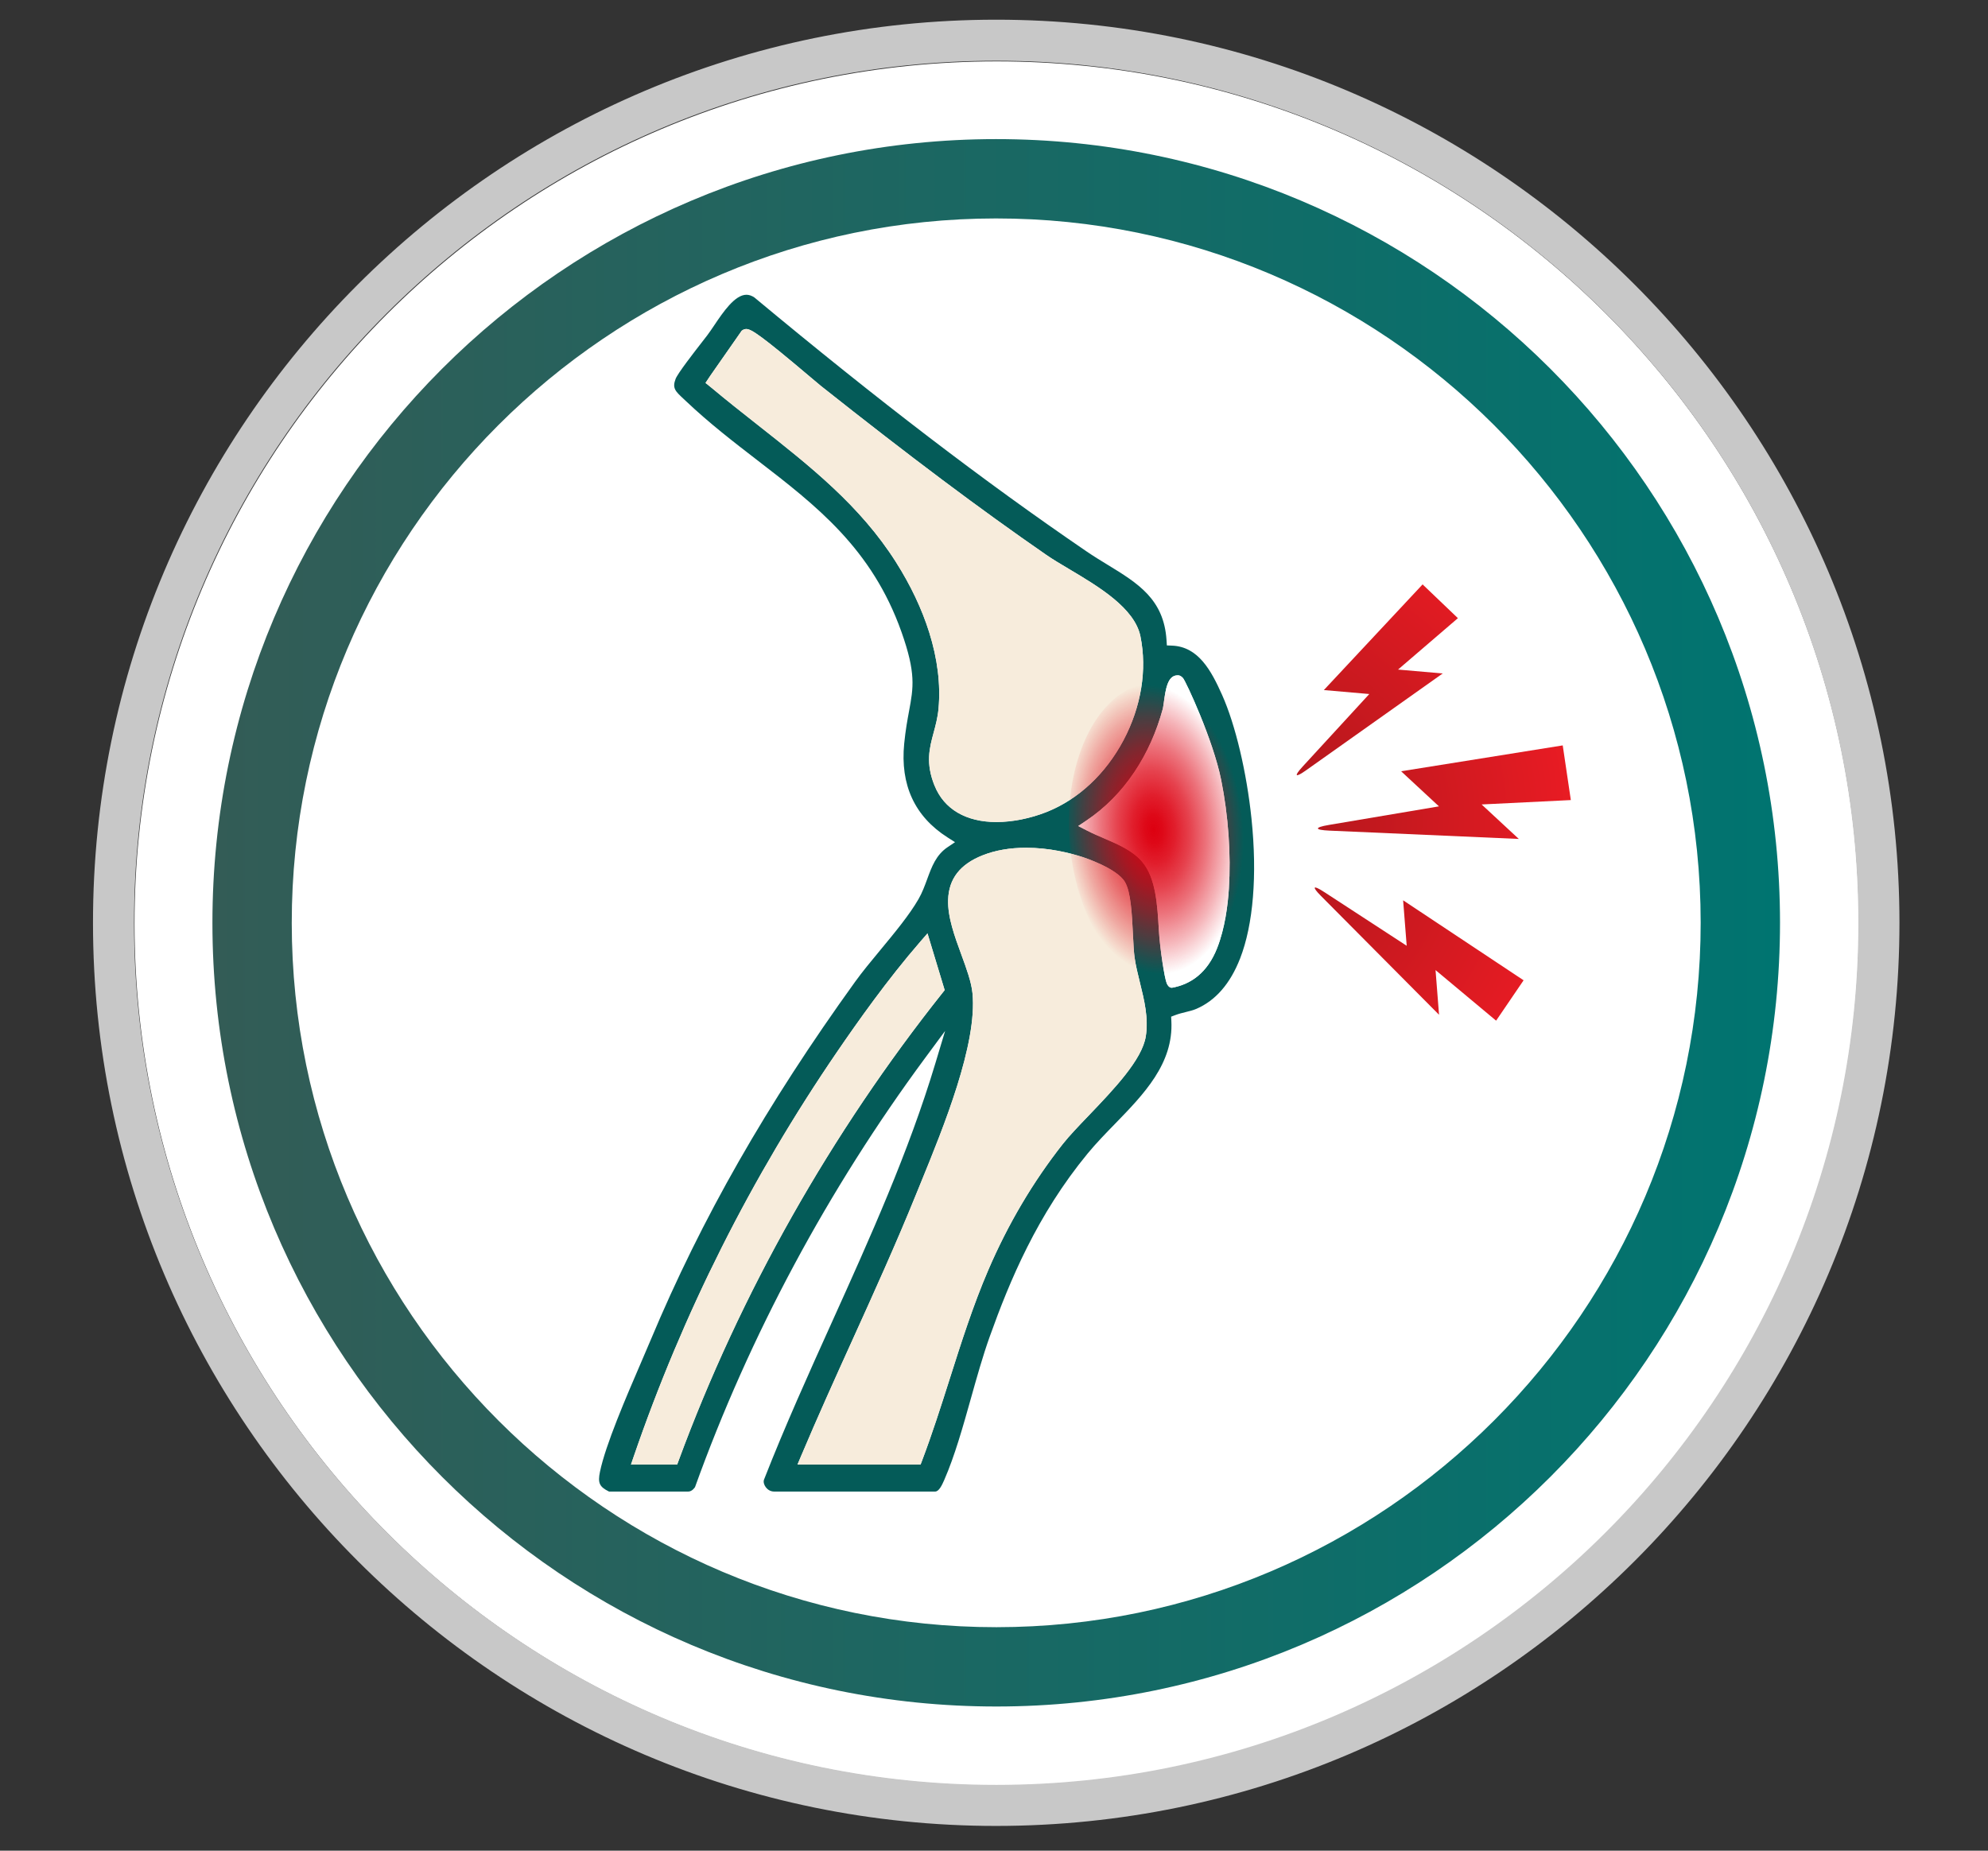
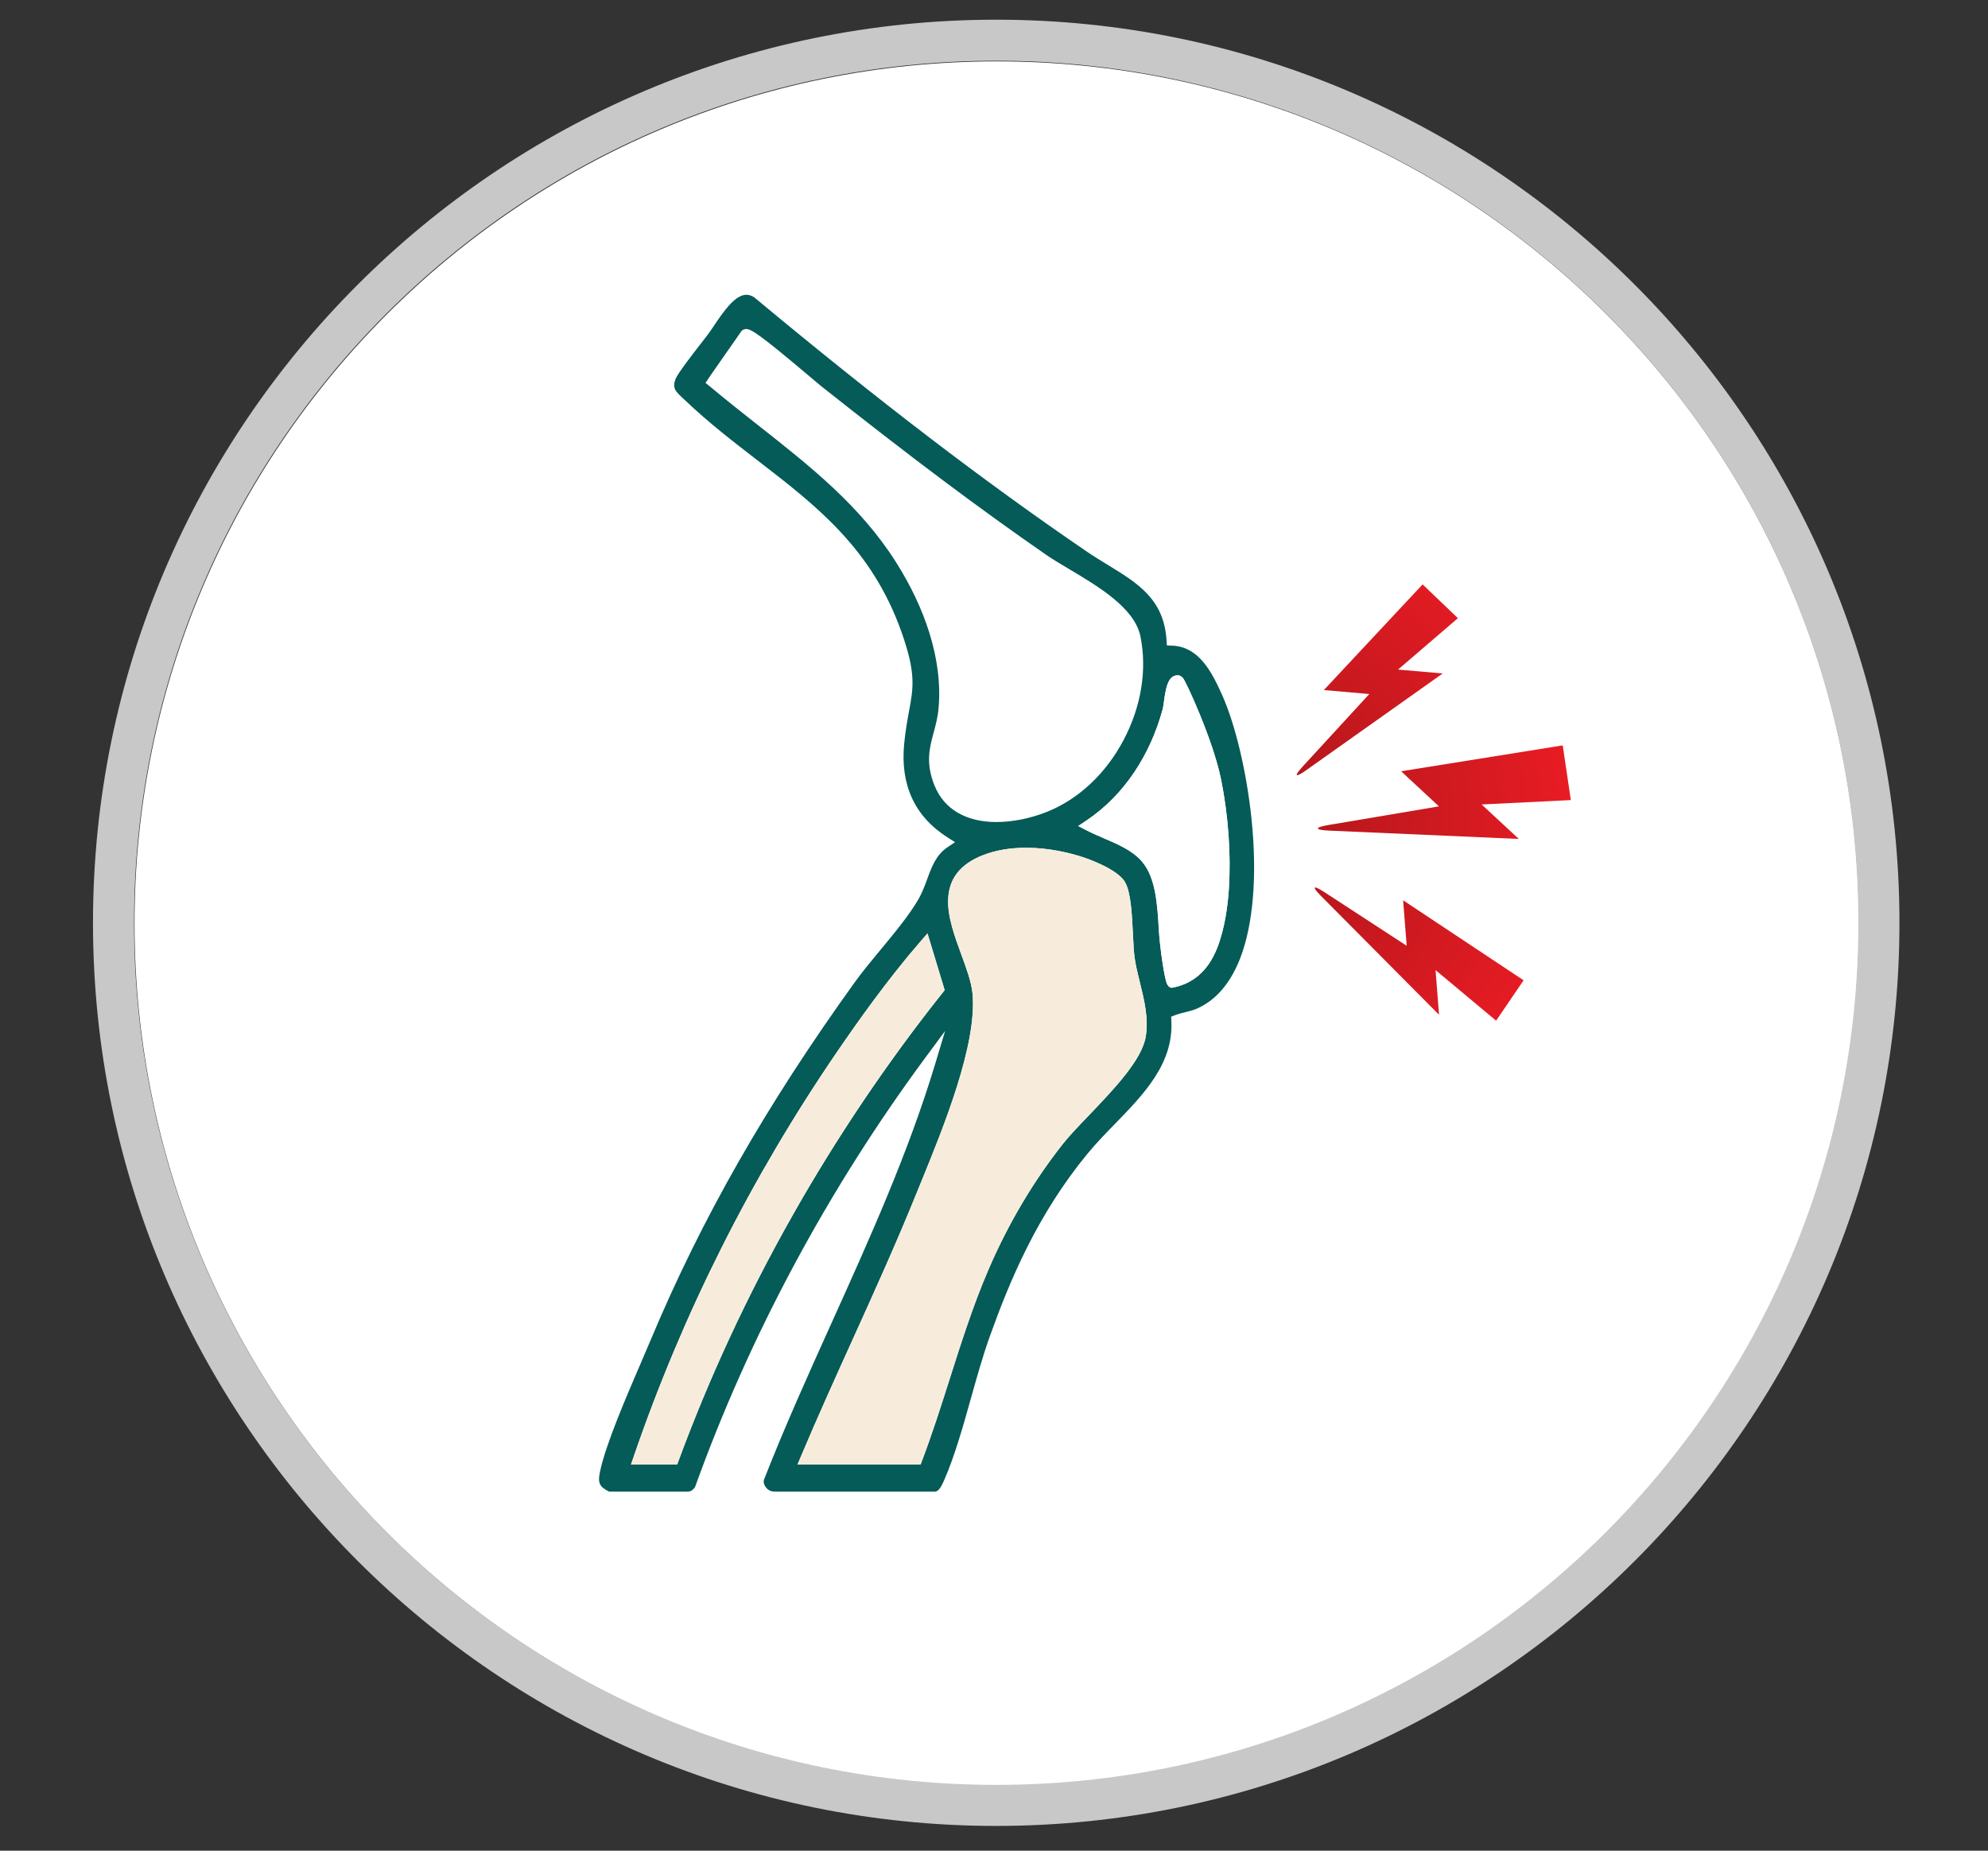
<svg xmlns="http://www.w3.org/2000/svg" xmlns:xlink="http://www.w3.org/1999/xlink" id="Autres" viewBox="0 0 1375.62 1280.75">
  <rect x="0" y="0" width="1375.62" height="1280.75" fill="#333333" stroke="none" />
  <defs>
    <style>      .cls-1 {        fill: #f7ecdc;      }      .cls-2 {        fill: #045b58;      }      .cls-3 {        fill: #fff;      }      .cls-4 {        fill: url(#Dégradé_sans_nom_99);      }      .cls-5 {        fill: url(#Dégradé_sans_nom_86);      }      .cls-6 {        fill: url(#Dégradé_sans_nom_63);      }      .cls-7 {        fill: #c8c8c8;      }      .cls-8 {        fill: url(#Dégradé_sans_nom_63-3);      }      .cls-9 {        fill: url(#Dégradé_sans_nom_63-2);      }    </style>
    <linearGradient id="Dégradé_sans_nom_99" data-name="Dégradé sans nom 99" x1="146.99" y1="638.63" x2="1231.7" y2="638.63" gradientUnits="userSpaceOnUse">
      <stop offset="0" stop-color="#335c56" />
      <stop offset="1" stop-color="#007470" />
    </linearGradient>
    <radialGradient id="Dégradé_sans_nom_63" data-name="Dégradé sans nom 63" cx="866.34" cy="585.68" fx="866.34" fy="585.68" r="234.08" gradientUnits="userSpaceOnUse">
      <stop offset="0" stop-color="#ab161b" />
      <stop offset="1" stop-color="#ec1c24" />
    </radialGradient>
    <radialGradient id="Dégradé_sans_nom_63-2" data-name="Dégradé sans nom 63" cx="867.34" cy="565.68" fx="867.34" fy="565.68" r="234.08" xlink:href="#Dégradé_sans_nom_63" />
    <radialGradient id="Dégradé_sans_nom_63-3" data-name="Dégradé sans nom 63" cx="871.34" cy="562.68" fx="871.34" fy="562.68" r="234.08" xlink:href="#Dégradé_sans_nom_63" />
    <radialGradient id="Dégradé_sans_nom_86" data-name="Dégradé sans nom 86" cx="773.83" cy="577.45" fx="773.83" fy="577.45" r="97.59" gradientTransform="translate(240.98 -2.01) rotate(-4.48) scale(.66 1.07)" gradientUnits="userSpaceOnUse">
      <stop offset="0" stop-color="#dd0010" />
      <stop offset=".09" stop-color="#dd0010" stop-opacity=".97" />
      <stop offset=".23" stop-color="#dd0010" stop-opacity=".88" />
      <stop offset=".39" stop-color="#dd0010" stop-opacity=".74" />
      <stop offset=".56" stop-color="#dd0010" stop-opacity=".55" />
      <stop offset=".76" stop-color="#dd0010" stop-opacity=".29" />
      <stop offset=".96" stop-color="#dd0010" stop-opacity="0" />
    </radialGradient>
  </defs>
  <g>
    <g>
      <path class="cls-3" d="M689.43,42.48c-329.29.14-596.48,267.55-596.34,596.84.14,329.29,267.55,596.48,596.84,596.34,329.29-.14,596.48-267.55,596.34-596.84-.14-329.29-267.55-596.48-596.84-596.34h0Z" />
      <path class="cls-7" d="M689.35,42.04c329.15,0,596.45,267.15,596.59,596.34.14,329.29-267.05,596.7-596.34,596.84h-.25c-329.15,0-596.45-267.15-596.59-596.34-.14-329.29,267.05-596.7,596.34-596.84h.25M689.35,13.63h-.25c-344.64.14-624.89,280.63-624.75,625.26.14,344.48,280.52,624.74,625,624.74,344.89-.14,625.15-280.63,625-625.26-.14-344.48-280.52-624.74-625-624.74h0Z" />
    </g>
-     <path class="cls-4" d="M689.14,151.17c268.62-.11,487.55,218.64,487.66,487.26.11,268.62-218.64,487.55-487.26,487.66-268.62.11-487.55-218.64-487.66-487.26-.11-268.62,218.64-487.55,487.26-487.66M689.12,96.27c-299.36.12-542.25,243.22-542.13,542.58.12,299.36,243.22,542.25,542.58,542.13,299.36-.12,542.25-243.22,542.13-542.58-.12-299.36-243.22-542.25-542.58-542.13h0Z" />
  </g>
  <g>
    <path class="cls-6" d="M916.13,617.21l57.25,37.31-2.47-31.46,83.36,55.35-19.02,27.94-41.91-35,2.42,30.92-81.74-82.28c-6.44-6.48-5.5-7.73,2.09-2.77Z" />
    <path class="cls-9" d="M919.43,570.91l76.27-12.87-26.19-24.29,111.84-17.9,5.61,37.84-61.73,3.03,25.74,23.87-131.15-5.76c-10.33-.45-10.51-2.21-.39-3.91Z" />
    <path class="cls-8" d="M901.27,530.62l46.23-50.32-31.44-2.75,68.32-73.11,24.43,23.36-41.42,35.57,30.9,2.7-94.62,67.07c-7.46,5.29-8.53,4.16-2.39-2.52Z" />
  </g>
  <path class="cls-2" d="M858.09,663.34c9.14-23.46,11.95-57.81,7.9-96.73-3.35-32.28-11.15-65.13-20.36-85.72-7.52-16.83-16.39-33.33-34.57-34.08l-3.64-.15-.23-3.64c-1.82-28.37-19.84-39.38-40.71-52.13-4.79-2.92-9.74-5.95-14.58-9.25-70.79-48.32-143.87-104.2-229.97-175.84-1.87-1.22-3.65-1.81-5.44-1.81-8.03,0-16.21,12.16-22.19,21.04-1.73,2.56-3.36,4.99-4.89,7-.92,1.21-2.23,2.89-3.75,4.85-5.41,6.96-16.67,21.43-18.16,25.32-2.46,6.41-.18,8.54,5.34,13.68.53.49,1.07,1,1.62,1.52,16.14,15.33,33.18,28.46,49.66,41.16,40.74,31.4,79.21,61.05,99.68,118.83,10.09,28.49,8.26,38.38,5.22,54.77-1.14,6.13-2.42,13.09-3.35,22.45-2.83,28.57,7.25,50.4,29.95,64.89l5.22,3.33-5.14,3.45c-7.97,5.35-10.95,13.48-14.11,22.09-1.69,4.6-3.43,9.36-6,13.83-6.22,10.84-16.47,23.24-26.39,35.22-6.48,7.83-12.61,15.23-17.5,22.03-61.3,85.08-106.24,163.83-141.43,247.83-1.92,4.59-4.25,10-6.72,15.72-10.35,24.01-24.53,56.89-28.4,75.57-1.59,7.67-.42,10.38,6.27,13.66h54.84c2.79,0,4.68-3.11,4.68-3.11,18.72-52.08,41.78-103.78,68.55-153.69,26.72-49.82,57.22-98.01,90.64-143.24l13.85-18.74-6.71,22.31c-18.55,61.68-45.45,121.26-71.46,178.88-16.09,35.64-32.72,72.49-47.15,109.34-1.11,2.99,2.05,8.24,6.94,8.24h111.49c2.68,0,4.75-4.5,6.34-8.13,7.19-16.44,12.92-36.84,18.46-56.57,4.04-14.39,8.22-29.27,12.92-42.42,13.91-38.88,32.84-84.36,67.81-126.83,5.77-7.01,12.44-13.87,18.9-20.51,19.94-20.51,40.56-41.71,39.01-71.23l-.15-2.94,2.75-1.05c2.47-.94,4.96-1.56,7.38-2.15,2.61-.64,5.08-1.24,7.32-2.21,13.3-5.74,23.48-17.47,30.25-34.84ZM652.36,686.87c-38.46,48.34-73.53,100.39-104.23,154.73-30.94,54.76-57.37,111.71-78.57,169.26l-.98,2.65h-31.96l1.84-5.37c33.93-98.98,81.33-193.32,140.9-280.4,13.68-19.99,34.53-49.65,57.62-76.25l4.81-5.54,2.13,7.03,9.14,30.2.62,2.03-1.32,1.66ZM646.73,543.86c-6.38-15.76-3.6-26.06-.66-36.95,1.37-5.09,2.8-10.36,3.36-16.56,1.5-16.59-.67-34.33-6.44-52.71-5.09-16.2-12.84-32.58-23.05-48.68-24.76-39.06-59.24-66.23-95.75-95-10.49-8.26-21.33-16.8-31.8-25.57l-4.2-3.39,3.52-5.28,21.09-30.22.42-.6.6-.42c.74-.51,1.63-.79,2.57-.79h0c3.54,0,10.51,4.65,44.54,33.43,3.4,2.88,6.09,5.15,7.13,5.98,61.71,48.94,109.8,85,155.92,116.9,4.42,3.06,10.01,6.38,15.93,9.9,20.15,11.97,45.23,26.88,49.22,46.47,4.72,23.2.56,48.73-11.72,71.9-12.37,23.34-31.29,40.99-53.26,49.69-11.28,4.46-23.59,6.92-34.66,6.92-21.02,0-36.2-8.9-42.74-25.05ZM792.84,717.22c-2.54,16.18-22.18,36.7-39.51,54.8-6.96,7.27-13.54,14.14-17.85,19.6-20.62,26.13-38.03,55.59-51.75,87.58-10.44,24.33-18.65,50.13-26.58,75.08-5.95,18.7-12.1,38.03-19.15,56.62l-.99,2.61h-85.16l2.37-5.63c11.47-27.2,23.86-54.55,35.84-81,14.77-32.61,30.05-66.33,43.7-100.01,1.09-2.7,2.26-5.55,3.48-8.53,15.62-38.23,39.21-96,35.67-131.09-.78-7.78-4.14-16.92-7.69-26.6-4.67-12.74-9.51-25.9-9.15-37.93.43-14.52,8.21-24.58,23.81-30.78,8.77-3.48,18.9-5.25,30.11-5.25,16.04,0,30.35,3.57,39.52,6.56.95.31,23.28,7.68,28.86,17.04,4.14,6.95,4.89,22.02,5.6,36.61.3,6.12.59,11.91,1.12,15.7.8,5.7,2.21,11.39,3.7,17.42,2.98,12.04,6.06,24.49,4.06,37.21ZM811.21,683.52s-2.32.63-3.86-2.98-4.71-23.98-5.46-36.79c-1.04-17.79-2.11-36.19-11.54-47.34-6.54-7.74-16.57-12.03-26.27-16.19-3.96-1.7-8.06-3.46-11.89-5.43l-6.09-3.14,5.69-3.82c12.95-8.69,24.14-20.03,33.26-33.69,8.63-12.92,15.21-27.59,19.56-43.61.21-.78.47-2.69.73-4.53,1.2-8.73,2.56-18.63,9.42-18.63.43,0,1.88-.28,3.84,1.92s20.84,42.74,26.39,70.43c4.97,24.81,6.86,51.58,5.34,75.37-.71,11.11-2.7,27.24-8.12,41.03-6.82,17.36-18.44,25.08-31.01,27.4Z" />
  <path class="cls-1" d="M652.36,686.87c-38.46,48.34-73.53,100.39-104.23,154.73-30.94,54.76-57.37,111.71-78.57,169.26l-.98,2.65h-31.96l1.84-5.37c33.93-98.98,81.33-193.32,140.9-280.4,13.68-19.99,34.53-49.65,57.62-76.25l4.81-5.54,2.13,7.03,9.14,30.2.62,2.03-1.32,1.66Z" />
  <path class="cls-1" d="M792.84,717.22c-2.54,16.18-22.18,36.7-39.51,54.8-6.96,7.27-13.54,14.14-17.85,19.6-20.62,26.13-38.03,55.59-51.75,87.58-10.44,24.33-18.65,50.13-26.58,75.08-5.95,18.7-12.1,38.03-19.15,56.62l-.99,2.61h-85.16l2.37-5.63c11.47-27.2,23.86-54.55,35.84-81,14.77-32.61,30.05-66.33,43.7-100.01,1.09-2.7,2.26-5.55,3.48-8.53,15.62-38.23,39.21-96,35.67-131.09-.78-7.78-4.14-16.92-7.69-26.6-4.67-12.74-9.51-25.9-9.15-37.93.43-14.52,8.21-24.58,23.81-30.78,8.77-3.48,18.9-5.25,30.11-5.25,16.04,0,30.35,3.57,39.52,6.56.95.31,23.28,7.68,28.86,17.04,4.14,6.95,4.89,22.02,5.6,36.61.3,6.12.59,11.91,1.12,15.7.8,5.7,2.21,11.39,3.7,17.42,2.98,12.04,6.06,24.49,4.06,37.21Z" />
  <path class="cls-3" d="M811.21,683.52s-2.32.63-3.86-2.98-4.71-23.98-5.46-36.79c-1.04-17.79-2.11-36.19-11.54-47.34-6.54-7.74-16.57-12.03-26.27-16.19-3.96-1.7-8.06-3.46-11.89-5.43l-6.09-3.14,5.69-3.82c12.95-8.69,24.14-20.03,33.26-33.69,8.63-12.92,15.21-27.59,19.56-43.61.21-.78.47-2.69.73-4.53,1.2-8.73,2.56-18.63,9.42-18.63.43,0,1.88-.28,3.84,1.92s20.84,42.74,26.39,70.43c4.97,24.81,6.86,51.58,5.34,75.37-.71,11.11-2.7,27.24-8.12,41.03-6.82,17.36-18.44,25.08-31.01,27.4Z" />
-   <path class="cls-1" d="M646.73,543.86c-6.38-15.76-3.6-26.06-.66-36.95,1.37-5.09,2.8-10.36,3.36-16.56,1.5-16.59-.67-34.33-6.44-52.71-5.09-16.2-12.84-32.58-23.05-48.68-24.76-39.06-59.24-66.23-95.75-95-10.49-8.26-21.33-16.8-31.8-25.57l-4.2-3.39,3.52-5.28,21.09-30.22.42-.6.6-.42c.74-.51,1.63-.79,2.57-.79h0c3.54,0,10.51,4.65,44.54,33.43,3.4,2.88,6.09,5.15,7.13,5.98,61.71,48.94,109.8,85,155.92,116.9,4.42,3.06,10.01,6.38,15.93,9.9,20.15,11.97,45.23,26.88,49.22,46.47,4.72,23.2.56,48.73-11.72,71.9-12.37,23.34-31.29,40.99-53.26,49.69-11.28,4.46-23.59,6.92-34.66,6.92-21.02,0-36.2-8.9-42.74-25.05Z" />
-   <path class="cls-5" d="M862.34,571.66c4.55,58.07-13.21,108.25-49.05,111.06-35.85,2.81-68.6-41.98-73.15-100.05-4.55-58.07,20.81-107.42,56.66-110.23,35.85-2.81,60.99,41.15,65.54,99.21Z" />
</svg>